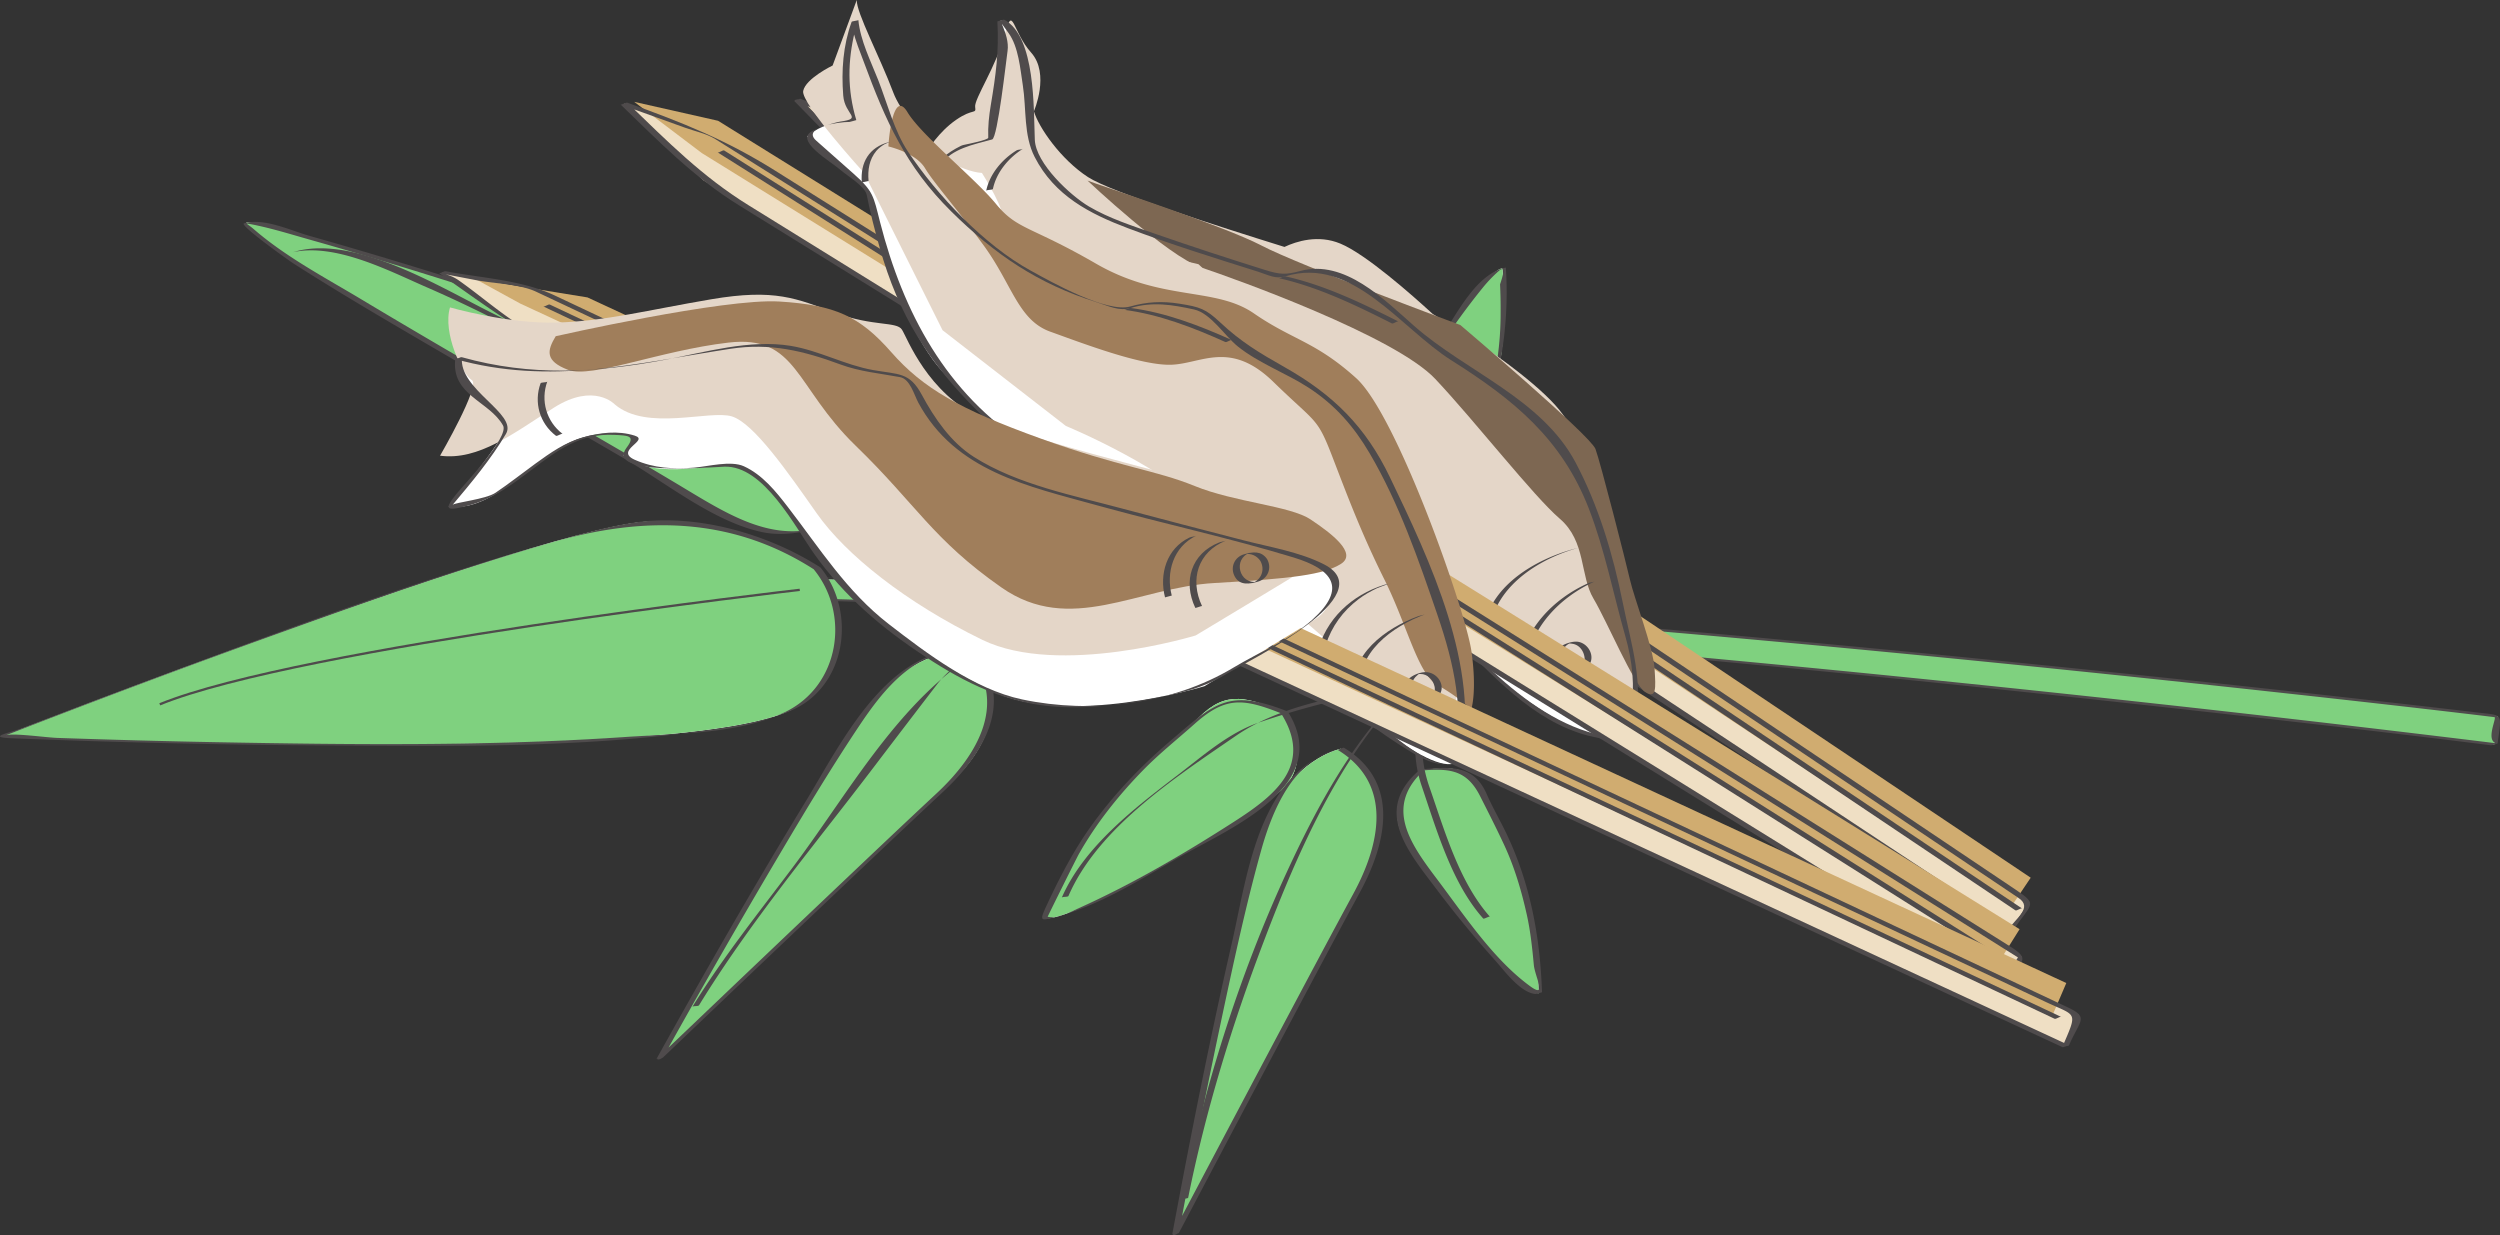
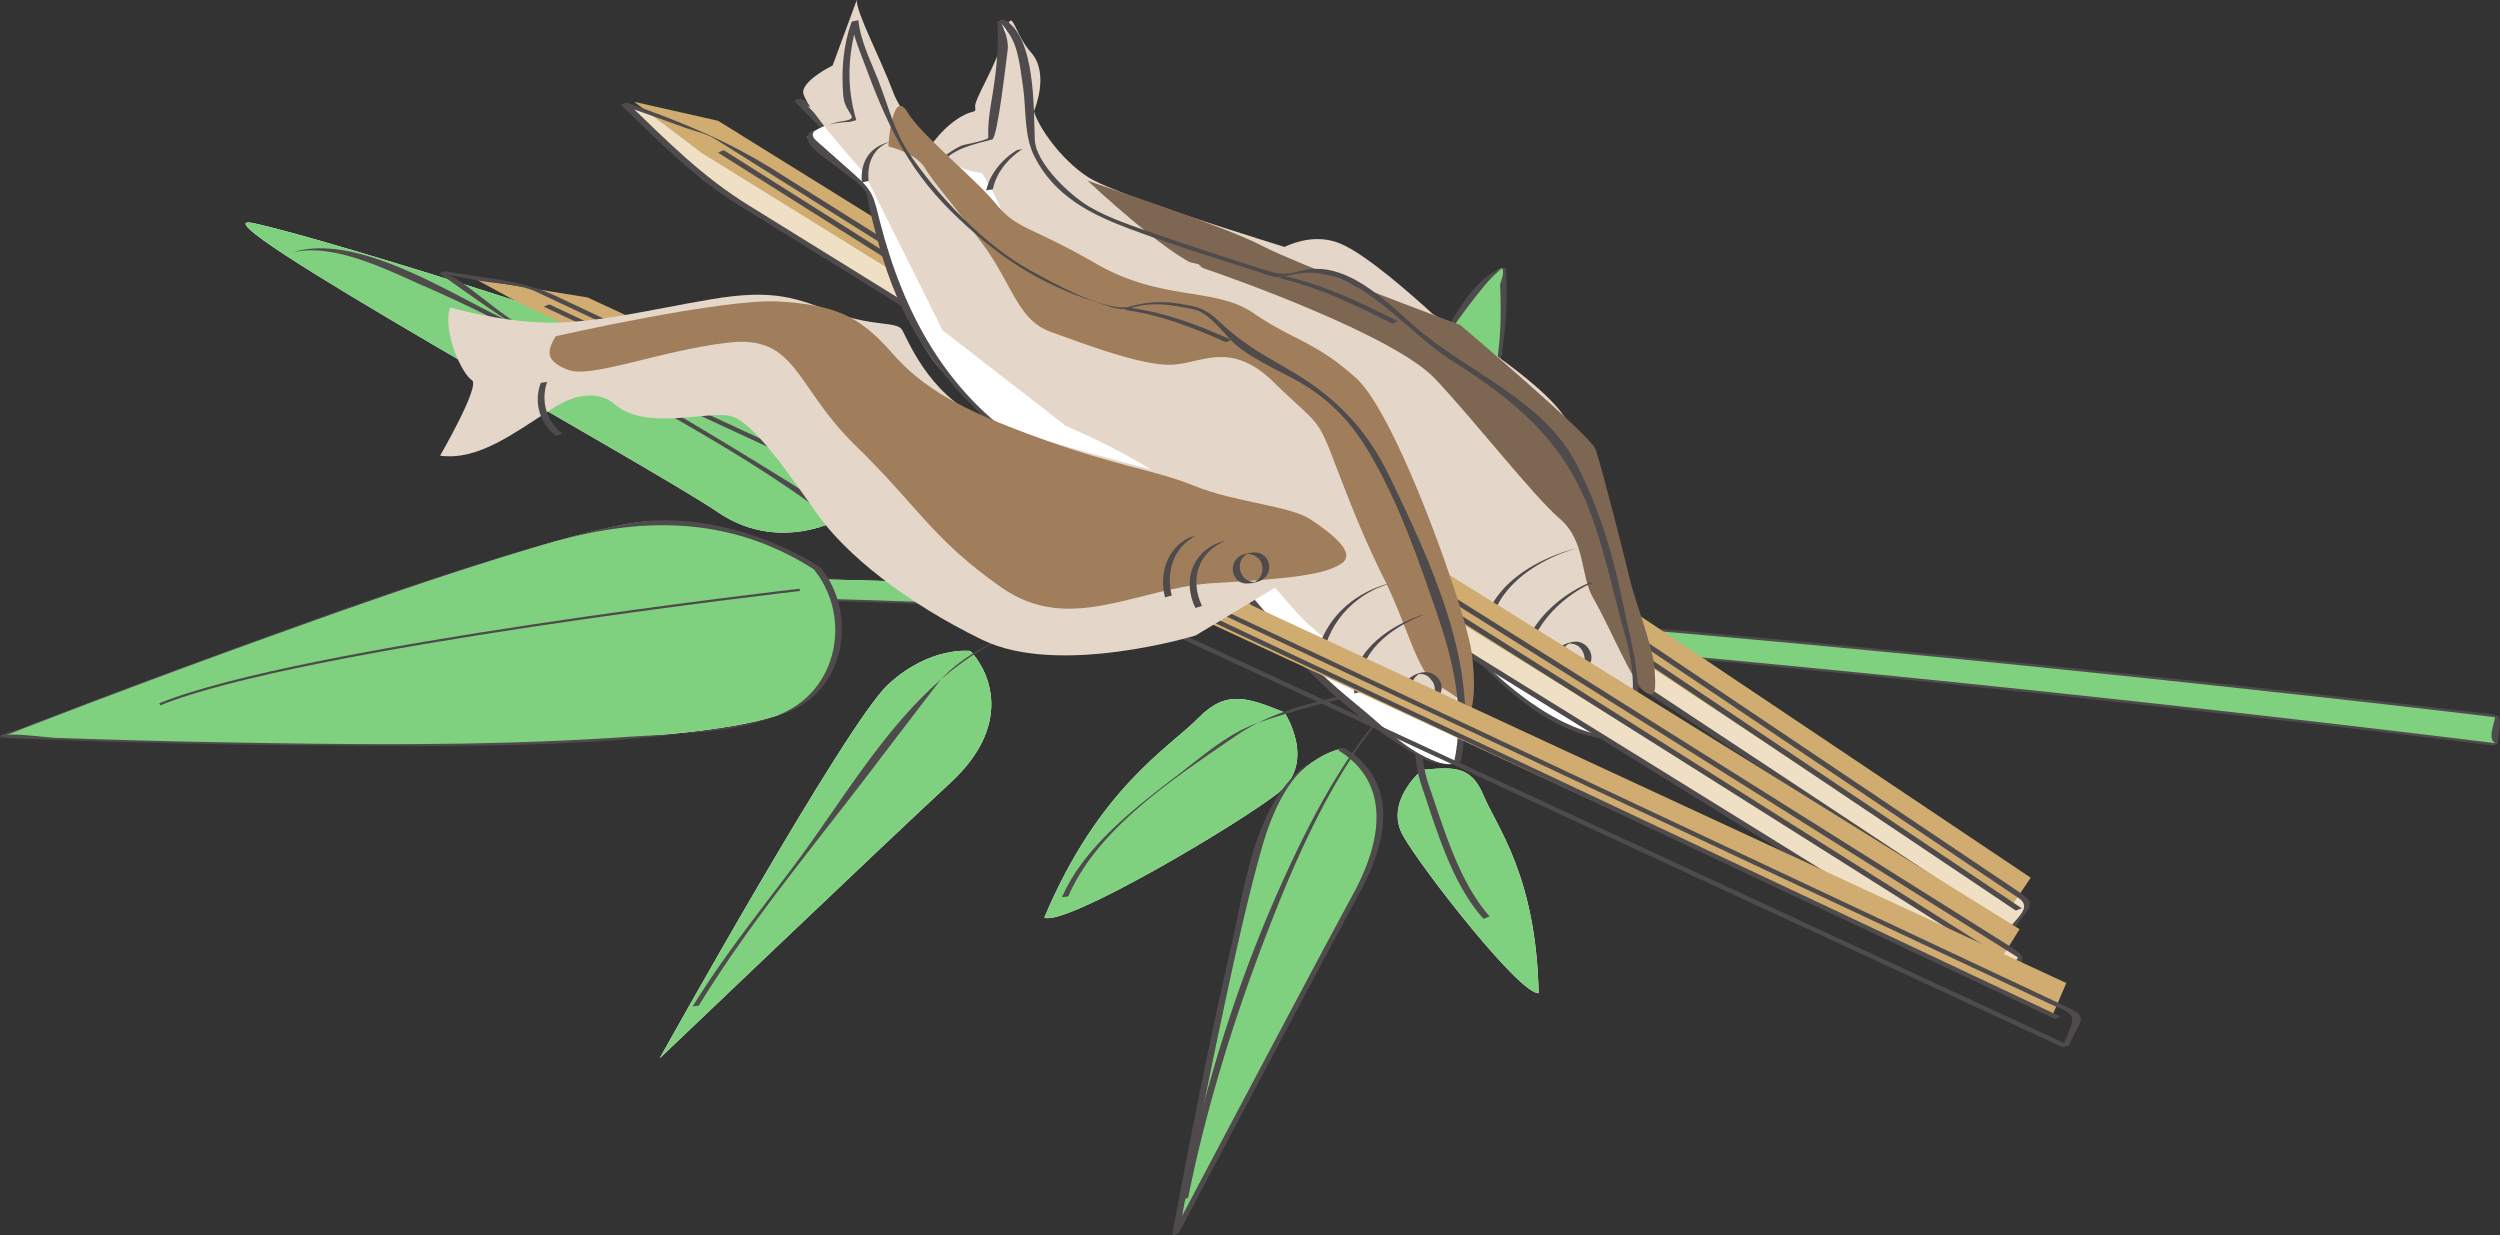
<svg xmlns="http://www.w3.org/2000/svg" width="304.57" height="150.468">
  <rect width="100%" height="100%" fill="#333333" stroke="none" />
  <path fill="#fff" d="m61.3 71.223-1.774 2.355c68.133-4.996 242.59 16.887 244.344 17.11l.43-3.43c-1.758-.223-174.524-21.059-243-16.035" />
  <path fill="#7fd17f" d="m61.3 71.223-1.774 2.355c68.133-4.996 242.59 16.887 244.344 17.11l.43-3.43c-1.758-.223-174.524-21.059-243-16.035" />
  <path fill="#4f4b4c" d="M60.89 71.332c-.586.777-2.59 2.414-.996 2.3a251.34 251.34 0 0 1 4.859-.284c3.848-.196 7.703-.293 11.555-.352 8.511-.133 17.023.004 25.53.242 19.735.551 39.446 1.782 59.13 3.239 36.969 2.734 73.867 6.425 110.703 10.574 10.601 1.195 21.203 2.414 31.785 3.746.082.012.816-.18.824-.219.477-3.777.774-3.394-2.543-3.785-3.691-.438-7.383-.863-11.074-1.281a3467.484 3467.484 0 0 0-41.168-4.418c-39.32-3.996-78.726-7.465-118.203-9.48-23.117-1.18-46.461-2.157-69.582-.5-.277.019-.543.198-.82.218 36.062-2.578 72.703.328 108.68 2.965 36.054 2.644 72.054 6.129 107.992 10.066 8.351.914 16.695 1.852 25.039 2.848.43.055.859.105 1.289.156.351.043-1.215 3.008.363 3.207-.203-.027-.402-.05-.602-.078a3344.241 3344.241 0 0 0-97.844-10.543c-27.53-2.555-55.105-4.758-82.722-6.129-12.395-.617-24.805-1.035-37.219-1.093a429.064 429.064 0 0 0-16.008.218c-2.25.074-4.504.184-6.754.313a172.86 172.86 0 0 0-3.171.21c.406-.03 1.496-1.984 1.777-2.359-.129.176-.684.04-.82.22" />
  <path fill="#fff" d="M99.538 69.238s7.418 8.696-2.062 16.547C87.996 93.637.132 89.758.132 89.758s66.976-26.125 79.285-26.235c11.234-.105 20.121 5.715 20.121 5.715m4.324-6.808s-8.18 5.582-16.46-.067c-8.278-5.648-65.38-37.02-56.56-35.183 8.708 1.82 52.876 15.683 61.5 20.113 8.63 4.43 12.466 9.473 11.52 15.137m52.614 24.36s4.011 6.034-.743 9.8c-4.757 3.762-25.925 16.305-28.507 15.203 6.668-15.82 15.074-20.57 18.812-24.36 3.43-3.48 6.059-2.386 10.438-.644m16.769 7.004s-4.687 3.879-2.289 8.059c2.395 4.18 14.285 19.394 16.496 19.136-.312-14.336-5.101-20.195-6.746-24.148-1.508-3.625-3.75-3.387-7.46-3.047m-55.02-14.484s-4.907-.649-10.032 4.086c-5.12 4.73-27.828 45.542-27.828 45.542s27.977-26.699 35.426-33.578c7.453-6.882 5.012-13.257 2.434-16.05" />
  <path fill="#fff" d="M163.343 91.223s-4.86.945-8.215 7.058c-3.352 6.114-11.914 52.031-11.914 52.031s18.043-34.207 22.922-43.097c4.879-8.895.539-14.168-2.793-15.992" />
  <path fill="#7fd17f" d="M99.538 69.238s7.418 8.696-2.062 16.547C87.996 93.637.132 89.758.132 89.758s66.976-26.125 79.285-26.235c11.234-.105 20.121 5.715 20.121 5.715m4.324-6.808s-8.18 5.582-16.46-.067c-8.278-5.648-65.38-37.02-56.56-35.183 8.708 1.82 52.876 15.683 61.5 20.113 8.63 4.43 12.466 9.473 11.52 15.137m52.614 24.36s4.011 6.034-.743 9.8c-4.757 3.762-25.925 16.305-28.507 15.203 6.668-15.82 15.074-20.57 18.812-24.36 3.43-3.48 6.059-2.386 10.438-.644m16.769 7.004s-4.687 3.879-2.289 8.059c2.395 4.18 14.285 19.394 16.496 19.136-.312-14.336-5.101-20.195-6.746-24.148-1.508-3.625-3.75-3.387-7.46-3.047m-55.02-14.484s-4.907-.649-10.032 4.086c-5.12 4.73-27.828 45.542-27.828 45.542s27.977-26.699 35.426-33.578c7.453-6.882 5.012-13.257 2.434-16.05" />
  <path fill="#7fd17f" d="M163.343 91.223s-4.86.945-8.215 7.058c-3.352 6.114-11.914 52.031-11.914 52.031s18.043-34.207 22.922-43.097c4.879-8.895.539-14.168-2.793-15.992" />
  <path fill="#4f4b4c" d="M85.167 122.46c6.23-10.17 14.094-19.538 21.3-29.023 2.555-3.359 5.118-6.714 7.692-10.062 3.559-4.633 12.004-7.559 17.215-8.902.172-.043.531-.227.7-.192-9.118-1.84-18.9-4.226-26.93-9.043-2.012-1.207-3.454-2.98-5.438-4.238a618.148 618.148 0 0 0-9.934-6.164C80.011 48.902 70.09 43.188 59.858 38.09c-6.183-3.082-16.218-9.258-23.52-7.543-.25.058-.593.168-.792.21 5.25-1.23 11.828 2.235 16.46 4.25 7.817 3.403 15.329 7.516 22.743 11.704 9.629 5.441 19.559 10.898 28.16 17.781 6.34 5.07 15.832 7.031 23.54 8.926 1.23.3 2.468.582 3.706.852.867.19 1.637.078.047.496-2.742.714-5.36 1.757-7.922 2.957-11.59 5.422-18.117 17.824-25.511 27.691-4.23 5.645-8.735 11.242-12.426 17.266.105-.172.71-.04.824-.22m59.586 23.454c2.137-10.633 5.367-21.144 9.226-31.266 5.145-13.5 14.418-35.73 31.157-37.609.277-.031.543-.187.82-.219-15.008 1.684-23.625 17.336-29.297 29.664-5.762 12.532-10.008 26.121-12.73 39.649.023-.117.797-.09.824-.219" />
  <path fill="#4f4b4c" d="M175.796 82.527c-7.535 1.465-15.2 3.008-22.477 5.516-3.648 1.258-6.761 4.027-9.777 6.332-5.238 4.008-11.496 8.773-14.191 14.992.066-.156.75-.055.82-.219 3.621-8.355 13.148-14.52 20.406-19.511 6.664-4.586 16.492-5.352 24.43-6.895.25-.05.594-.176.789-.215M99.128 69.348c4.484 5.46 3.168 14.172-3.457 17.386-5.594 2.711-13.328 2.633-19.414 3.047-16.668 1.14-33.442.946-50.133.633-6.375-.121-12.75-.297-19.121-.516-1.434-.05-5.477-.632-6.309-.308a1398.83 1398.83 0 0 1 33.86-12.653c10.816-3.89 21.683-7.703 32.734-10.874 11.008-3.165 21.754-3.168 31.84 3.285.164.105.664-.32.824-.22-6.394-4.089-15.101-6.597-22.66-5.468-3.625.543-7.195 1.59-10.715 2.586-15.71 4.442-31.086 10.188-46.383 15.86a1559.92 1559.92 0 0 0-17.363 6.558c-1.613.625-4.625 1.149-1.402 1.277 12.562.504 25.129.79 37.699.872 16.215.105 32.84.374 48.906-2.118 2.727-.422 5.535-.992 8.106-2.027 6.996-2.816 8.289-12.086 3.812-17.54-.078-.093-.754.306-.824.22" />
-   <path fill="#4f4b4c" d="M103.452 62.535c-7.351 4.805-13.765.746-20.11-3.07-6.19-3.727-12.476-7.309-18.73-10.93-6.879-3.98-13.758-7.969-20.574-12.058-4.387-2.633-9.191-5.157-13.082-8.524-.812-.7-1.215-.789-.523-.664 2.441.453 4.855 1.215 7.246 1.89 8.656 2.438 17.242 5.15 25.797 7.919 7.894 2.554 15.785 5.168 23.52 8.175 7.405 2.88 17.534 7.907 16.456 17.262.008-.094.809-.11.82-.219 1.086-9.386-9.062-14.343-16.457-17.261-8.082-3.196-16.382-5.867-24.648-8.543-8.441-2.73-16.918-5.367-25.457-7.774-2.332-.66-5.527-2.23-7.98-1.527-.653.187 5.492 4.547 6.023 4.89 6.277 4.02 12.742 7.754 19.176 11.512 7.039 4.106 14.105 8.16 21.144 12.266 5.203 3.035 11.051 7.82 16.985 8.988 3.437.676 8.27-.625 11.214-2.55-.222.148-.593.074-.82.218m52.613 24.363c4 6.348-.789 10.047-5.777 13.247-6.012 3.859-12.273 7.523-18.793 10.464-1.137.512-2.61 1.375-3.86 1.075-.015-.004 3.462-7.043 3.844-7.715 2.118-3.719 4.801-7.082 7.782-10.137 1.968-2.016 4.183-3.773 6.285-5.648 3.777-3.368 5.91-3.102 10.52-1.286.214.086.609-.3.82-.218-7.219-2.848-8.852-1.082-14.371 3.644-3.563 3.047-6.73 6.363-9.48 10.168-2.184 3.016-3.9 6.336-5.473 9.7-.938 2.003-.829 2.003.753 1.605 5.43-1.356 10.48-4.57 15.282-7.324 6.246-3.582 18.976-8.77 13.289-17.793-.051-.075-.782.285-.82.218m16.769 7.004c-5.559 4.868-1.3 9.825 2.113 14.348a130.855 130.855 0 0 0 7.14 8.684c1.138 1.265 3.083 3.968 4.954 4.164.078.008.82-.2.82-.22-.238-6.66-1.379-13-4.207-19.054-.804-1.719-1.773-3.355-2.539-5.094-1.5-3.418-4.164-3.332-7.46-3.046-.282.023-.544.195-.821.218 3.453-.297 5.762-.304 7.46 3.047.993 1.957 1.99 3.922 2.919 5.91 1.289 2.758 2.148 5.668 2.805 8.633.44 1.992.652 4.028.843 6.055.14 1.48 1.676 4.14-.414 2.625-4.496-3.258-8.031-8.633-11.332-13.008-3.281-4.351-6.644-8.941-1.46-13.48-.192.164-.63.05-.821.218M118.636 79.2c-10.313-1.009-16.106 11.284-20.52 18.5-6.297 10.3-12.289 20.8-18.16 31.347.09-.164.672-.078.82-.219a9284.742 9284.742 0 0 1 21.047-20.027c4.352-4.13 8.707-8.262 13.094-12.356 4.996-4.664 8.89-11.156 3.719-17.246-.082-.097-.746.305-.82.219 5.167 6.086 1.28 12.59-3.723 17.246-4.39 4.09-8.739 8.227-13.094 12.356a9768.159 9768.159 0 0 0-14.61 13.894c-1.55 1.48-3.1 2.957-4.656 4.438-.468.445-.937.894-1.41 1.343-.672.645.34.336.504.04 4.68-8.403 9.465-16.747 14.367-25.02 3.059-5.168 6.164-10.317 9.5-15.313 2.977-4.449 7.016-9.578 13.121-8.984.266.027.559-.246.82-.219" />
  <path fill="#4f4b4c" d="M163.737 91.113c-10.336 2.352-11.715 15.278-13.672 23.813-2.703 11.765-5.046 23.629-7.261 35.496.023-.129.75-.09.82-.223 4.52-8.566 9.05-17.125 13.59-25.676 2.816-5.3 5.633-10.601 8.492-15.875 3.254-6.007 4.883-13.406-1.953-17.539-.172-.101-.66.32-.824.223 6.836 4.129 5.218 11.531 1.953 17.535-2.863 5.274-5.672 10.578-8.488 15.875-3.153 5.938-6.297 11.875-9.438 17.817l-3.234 6.125c-.262.492-.524.984-.782 1.48-.312.586.653.215.73-.203a1089.494 1089.494 0 0 1 5.868-29.188c1.242-5.765 2.531-11.53 4.117-17.21 1.324-4.743 3.875-11.004 9.29-12.235.25-.058.597-.172.792-.215m13.157-9.003c-4.352 3.3-5.395 8.624-3.7 13.624 1.817 5.348 3.684 11.887 7.504 16.168.086.102.739-.312.82-.218-3.75-4.207-5.55-10.567-7.374-15.801-1.786-5.125-.95-10.567 3.57-13.992-.207.156-.61.058-.82.218" />
  <path fill="#fff" d="M171.616 61.184s-5.05-3.395-3.082-7.79c1.969-4.398 12.285-20.722 14.508-20.687 1.117 14.297-3.063 20.602-4.305 24.7-1.14 3.761-3.394 3.741-7.12 3.777m-9.598 3.546s-4.93-.46-8.875-6.21c-3.95-5.747-22.747-37.27-22.747-37.27s27.067 18.926 32.809 27.29c5.738 8.358 1.945 14.038-1.187 16.19" />
  <path fill="#7fd17f" d="M171.616 61.184s-5.05-3.395-3.082-7.79c1.969-4.398 12.285-20.722 14.508-20.687 1.117 14.297-3.063 20.602-4.305 24.7-1.14 3.761-3.394 3.741-7.12 3.777m-9.598 3.546s-4.93-.46-8.875-6.21c-3.95-5.747-22.747-37.27-22.747-37.27s27.067 18.926 32.809 27.29c5.738 8.358 1.945 14.038-1.187 16.19" />
  <path fill="#4f4b4c" d="M145.198 32.031c4.961 18.57 17.793 44.574 39.926 44.817.277.004.55-.223.824-.22-22.133-.241-34.969-26.245-39.93-44.816 0-.008-.82.211-.82.22" />
  <path fill="#4f4b4c" d="M172.026 61.074c-4.359-3.094-3.71-6.875-1.402-10.984 2.938-5.23 6.25-10.399 10.035-15.059a17.017 17.017 0 0 1 1.863-1.953c.743-.687.82-.168.227 1.559.055 1.125.078 2.254.07 3.379.02 3.882-.574 7.738-1.593 11.472-.59 2.157-1.461 4.227-2.282 6.301-1.511 3.809-2.41 5.223-6.918 5.285-.277.004-.55.215-.82.219 3.887-.05 6.73-.273 8.121-4.543 2.695-8.285 4.7-15.2 4.129-24.152-.008 0-.012 0-.016.004-3.605.746-5.96 5.675-7.836 8.422-3.722 5.44-12.09 14.816-4.398 20.27.152.108.676-.321.82-.22" />
  <path fill="#4f4b4c" d="M162.429 64.621c-8.559-1.066-13.871-14.062-17.805-20.531a2994.486 2994.486 0 0 1-13.746-22.832c-.152-.258-1.176-.098-.61.3a535.892 535.892 0 0 1 5.723 4.113c4.95 3.618 9.82 7.345 14.57 11.216 7.086 5.773 23.036 18.96 11.047 27.953.207-.156.61-.059.82-.219 11.657-8.746-3.21-21.433-10.16-27.226-6.886-5.739-14.117-11.114-21.46-16.254-.098-.067-.774.297-.82.218 4.39 7.364 8.808 14.711 13.257 22.04 4.012 6.605 9.602 20.351 18.363 21.44.262.032.563-.253.82-.218m14.813 7.781c-4.66-2.847-6.226-8.043-5.039-13.187 1.274-5.504 2.48-12.195 5.856-16.836-.13.176-.692.039-.82.223-3.317 4.554-4.473 11.062-5.766 16.453-1.266 5.277.109 10.605 4.949 13.566.168.106.66-.316.82-.219" />
  <path fill="none" stroke="#4f4b4c" stroke-width=".283" d="M97.433 71.86s-60.856 6.968-77.97 13.945" />
  <path fill="#efdfc4" d="m244.933 113.309 2.296-3.414-138.898-93.317-11.203-4.426 9.414 9.657 138.39 91.5" />
  <path fill="#d0ac70" d="m245.1 110.344 2.297-3.414L109.87 14.766l-11.46-2.848 8.3 6.922 138.39 91.504" />
  <path fill="#4f4b4c" d="M245.347 113.2c2.093-3.118 3.02-2.93.27-4.778-2.911-1.953-5.821-3.906-8.727-5.86l-32.04-21.527-76.835-51.617c-5.594-3.758-11.192-7.52-16.79-11.277-4.187-2.817-8.996-4.246-13.687-6.102-.148-.059-.726.316-.82.219 4.812 4.937 8.941 9.344 14.61 13.094l27.757 18.351C165.343 61.066 191.6 78.43 217.862 95.79c8.887 5.879 17.774 11.754 26.66 17.629.16.105.672-.32.825-.219L120.92 30.934c-3.45-2.286-6.906-4.567-10.356-6.852-1.144-.754-2.707-1.46-3.671-2.45-2.098-2.152-4.2-4.304-6.297-6.456-.938-.961-1.88-1.926-2.817-2.89-.281-.286-1.437-.173-.715.112.766.301 1.532.606 2.297.91 3.121 1.231 6.668 2.114 9.473 3.997l57.008 38.297 56.742 38.12c6.266 4.212 12.531 8.419 18.797 12.63 1.508 1.011 3.015 2.023 4.523 3.039 1.79 1.199-.324 2.453-1.383 4.027.118-.172.7-.04.825-.219" />
  <path fill="#4f4b4c" d="M107.82 18.477c41.269 27.695 82.542 55.398 123.808 83.097 4.637 3.11 9.27 6.219 13.902 9.328.16.106.672-.324.82-.218-41.269-27.7-82.538-55.403-123.808-83.102-4.633-3.105-9.266-6.219-13.902-9.328-.157-.106-.668.324-.82.223" />
  <path fill="#fff" d="M193.944 89.527c-3.004-.547-10.738-5.68-13.543-8.984-2.808-3.3-7.601-7.586-13.675-13.344-6.075-5.758-9.293-5.105-12.536-6.008-3.242-.906-12.097-8.41-14.578-10.101-2.476-1.695-6.129-5.461-6.129-5.461s-7.52-2.922-10.652-4.426c-3.133-1.5-2.7-3.898-2.969-5.808-.27-1.91 3.004-2.86 4.012-3.293 1.008-.438.629-1.747-.242-3.766-.871-2.016-4.305-3.574-4.305-3.574-2.453-.14-6.621-2.762-6.621-2.762s1.336-2.234 3.465-3.703c2.129-1.469 4.773-.676 4.637-1.629-.137-.957.273-4.91 1.289-8.754 1.011-3.844-1.493-7.09.82-4.496 2.316 2.59 2.746 13.824 2.746 13.824.566 1.961 3.262 5.867 6.586 8.02 2.809 1.824 15.61 5.918 23.934 8.511 1.449-.68 4.097-1.53 6.812-.41 3.09 1.278 8.766 6.301 11.254 8.578 6.043 3.633 12.008 7.899 14.902 11.079 5.414 5.945 8.239 21.023 8.239 21.023 3.453 9.93 1.351 12.95 1.324 14.809-.031 1.851-1.774 1.222-4.77.675" />
  <path fill="#e4d6c8" d="M194.241 85.84c-3-.55-10.738-5.684-13.543-8.985-2.8-3.3-7.601-7.585-13.672-13.347-6.074-5.754-9.293-5.106-12.535-6.008-3.242-.902-12.097-8.41-14.578-10.102-2.48-1.691-6.129-5.457-6.129-5.457l-10.656-4.43-2.965-5.804s.742-4.574 1.754-5.008c1.008-.433-2.29-5.629-2.29-5.629-2.452-.136-6.62-2.757-6.62-2.757s1.336-2.235 3.465-3.708c2.125-1.468 2.465-.625 2.328-1.582-.137-.953 2.582-4.953 3.597-8.796 1.012-3.848.91-.407 3.227 2.183 2.316 2.594.336 7.145.336 7.145.574 1.96 3.266 5.863 6.59 8.02 2.812 1.823 15.61 5.917 23.933 8.507 1.446-.68 4.098-1.535 6.809-.406 3.094 1.273 8.773 6.297 11.258 8.578 6.047 3.629 12.004 7.894 14.898 11.074 5.422 5.95 8.242 21.027 8.242 21.027 3.45 9.93 1.352 12.95 1.32 14.805-.027 1.852-1.773 1.227-4.769.68" />
  <path fill="#7d6752" d="M132.487 22s9.778 9.227 13.864 10.59c4.09 1.37 23.574 8.34 28.507 13.578 4.93 5.238 11.954 14.273 15.168 17.027 3.215 2.754 2.446 6.957 4.11 9.739 1.656 2.78 4.894 10.5 6.285 11.37 1.39.88 1.308-.378 1.148-2.886-.16-2.508-2.472-8.508-2.988-10.77-.52-2.265-3.59-14.289-4.21-15.957-.63-1.66-16.454-15.09-16.454-15.09s-19.73-7.324-24.254-9.699c-4.527-2.375-19.734-7.328-21.176-7.902" />
  <path fill="#4f4b4c" d="M124.44 33.625c1.637 3.324 3.438 7.348 6.262 9.824.121.106.707-.324.82-.222-2.82-2.477-4.625-6.5-6.261-9.82-.024-.055-.797.265-.82.218m-.61-15.293c-1.754 1.082-3.258 2.867-3.684 4.906.024-.12.793-.09.82-.222.427-2.036 1.93-3.82 3.684-4.903-.226.14-.586.078-.82.219m67.766 48.586c-4.559 1.281-9.72 4.293-10.785 9.238.023-.12.792-.09.82-.222 1.043-4.82 6.07-7.907 10.547-9.164.308-.086-.485.12-.582.148m1.922 4.122c-4.266 1.874-8.051 5.753-8.434 10.546.008-.09.816-.121.824-.219.38-4.793 4.164-8.672 8.43-10.547-.254.114-.563.11-.82.22m-2.629 10.991c.773.094 1.82-.191 2.41-.695 1.183-1.008.414-2.809-.926-3.125-.719-.172-1.875.23-2.414.691-1.176 1.008-.41 2.805.93 3.13.246.058.582-.282.82-.223-.863-.207-1.418-.852-1.496-1.735-.04-.46.168-.902.441-1.258.114-.148.27-.257.426-.363.195-.101.219-.117.074-.055a1.86 1.86 0 0 1 .395.032c.87.109 1.426.918 1.5 1.734.039.46-.164.902-.442 1.254-.113.152-.273.262-.425.367-.196.098-.223.117-.079.05a1.67 1.67 0 0 1-.394-.027c-.262-.03-.563.254-.82.223m-20.508-42.855c-4.371-2.203-8.992-4.446-13.79-5.512-.245-.059-.577.274-.82.219 4.793 1.07 9.418 3.308 13.786 5.512.195.097.636-.313.824-.22" />
  <path fill="#4f4b4c" d="M194.354 89.414c-9.882-2.566-17.402-13.11-24.507-19.77-3.961-3.714-7.504-7.062-12.97-8.09-4.245-.796-7.429-3.394-10.823-5.964-3.39-2.57-6.899-5.086-10.024-7.977-2.758-2.55-5.46-3.39-9-4.855-3.246-1.348-9.472-4.653-6.062-9.078 1.136-1.477 3.707-.871 3.902-2.977.254-2.742-2.848-4.848-4.871-5.926-1.625-.867-3.715-1.156-5.434-2.05-1.843-.961-1.421-1.004-.12-2.602 1.706-2.102 4.003-2.46 6.429-3.137.672-.191 1.715-9.726 1.875-10.781.328-2.137-1.781-4.805.129-2.172 1.21 1.676 1.418 4.356 1.726 6.324.461 2.934.079 6.102 1.45 8.77 2.418 4.719 6.707 6.918 11.39 8.684 5.207 1.964 10.535 3.617 15.84 5.292 1.254.395 2.094.93 3.297.563 8.18-2.516 14.02 6.312 20.262 10.246 7.601 4.79 13.441 9.578 16.726 18.059 1.953 5.043 2.977 10.406 4.457 15.593.848 2.965 1.18 6.086.676 9.137-.543 3.293-.781 3.402-4.348 2.711-.253-.047-.574.27-.824.223 1.598.308 5.086 1.492 5.594-.899 1.191-5.59-.336-9.933-1.445-15.414-1.184-5.836-2.926-11.687-5.719-16.96-4.129-7.798-13.356-11.094-19.672-16.653-3.68-3.238-8.492-8.145-13.863-6.703-1.762.472-2.442.465-4.317-.125-4.511-1.414-9.007-2.875-13.468-4.434-2.688-.937-5.516-1.844-7.98-3.297-2.243-1.324-6.47-5.234-6.59-8.12-.157-3.7.12-12.61-3.739-14.641-.059-.028-.82.218-.82.222.203 3.653-.188 6.516-.801 10.168-.219 1.313-.367 2.664-.313 3.996.012.27-2.57.786-2.62.797-.227.055-.497.09-.704.192-1.758.859-2.945 1.957-4.172 3.464-.933 1.149-.308 1.075.844 1.72 2.285 1.277 4.797 1.605 7 2.952 2.813 1.723 4.809 5.442 1.168 6.93-3.402 1.39-2.894 5.246-.785 7.66 1.871 2.137 6.723 3.172 9.285 4.2 4.344 1.738 7.535 5.488 11.254 8.363 4.758 3.675 9.152 7.734 15.184 8.87 8.043 1.513 14.457 9.915 20.003 15.388 4.856 4.789 9.762 10.523 16.676 12.324.242.062.59-.282.824-.223" />
  <path fill="#efdfc4" d="m244.07 120.02 2.19-3.489L87.344 16.7 76.01 12.617l9.707 9.36 158.351 98.043" />
  <path fill="#d0ac70" d="m243.858 116.688 2.184-3.485L87.483 14.715l-10.222-2.309 8.238 6.242 158.36 98.04" />
  <path fill="#4f4b4c" d="M244.483 119.906c1.875-2.988 2.98-2.984.329-4.652l-8.098-5.086c-10.164-6.387-20.332-12.77-30.496-19.156-26.989-16.957-53.98-33.91-80.969-50.867L94.487 20.82c-5.988-3.761-11.261-5.86-18.066-8.312-.156-.055-.723.316-.82.219 4.757 4.59 8.898 8.859 14.449 12.3 8.656 5.356 17.308 10.711 25.96 16.07 26.903 16.653 53.802 33.31 80.7 49.965 15.652 9.688 31.3 19.38 46.95 29.067.167.105.66-.32.823-.223-42.32-26.199-84.64-52.402-126.96-78.601-8.778-5.434-17.555-10.867-26.329-16.301-5.66-3.504-9.851-7.75-14.71-12.434.109.102-1.454-.047-.126.43l1.918.691 5.172 1.864c1.188.43 2.617.715 3.696 1.39 1.707 1.075 3.418 2.145 5.125 3.22 8.82 5.542 17.644 11.081 26.464 16.624l127.11 79.852c.011.008-1.973 3.152-2.184 3.488.11-.172.711-.043.824-.223" />
  <path fill="#4f4b4c" d="M87.417 18.559a2255065.02 2255065.02 0 0 0 156.613 98.82c.164.105.66-.317.82-.219-42.183-26.617-84.363-53.23-126.542-79.847L88.238 18.34c-.165-.106-.66.32-.821.219" />
  <path fill="#fff" d="M177.542 92.863s1.523-6.64-.332-12.828c-1.852-6.187-8.035-24.472-13.293-29.597-5.258-5.118-11.277-6.918-13.328-8.844l-4.094-3.852s-6.933-1.84-9.148-.113c0 0-9.664-2.27-14.078-5.828-4.41-3.559-12.329-10.633-13.961-14.98-1.633-4.344-5.211-12.747-5.145-14.266 0 0-2.422 6.293-.25 12.191 0 0-3.351-.156-5.578 1.879l7.621 6.754s2.934 16.004 9.352 22.398c6.425 6.395 7.863 8.293 15.03 11.672 7.169 3.38 12.579 5.153 18.395 11.52 5.809 6.367 9.254 11.101 11.606 13.043 2.351 1.937 13.754 12.832 17.203 10.851" />
  <path fill="#e4d6c8" d="M177.058 87.313s1.523-6.645-.332-12.833c-1.852-6.183-8.036-24.472-13.293-29.593-5.258-5.121-11.278-6.922-13.325-8.848-2.05-1.922-4.097-3.848-4.097-3.848s-6.934-1.843-9.149-.113c0 0-9.66-2.273-14.074-5.832-4.414-3.558-12.332-10.633-13.96-14.976-1.634-4.348-4.516-9.747-4.45-11.27l-2.941 7.98s-3.274 1.575-3.586 3.094c-.317 1.52 7.414 9.985 7.414 9.985l9.562 19.168 15.027 11.668s12.583 5.152 18.391 11.523c5.813 6.363 9.258 11.102 11.613 13.039 2.348 1.938 13.754 12.832 17.2 10.856" />
  <path fill="#a07e5b" d="M108.233 17.84s3.32.762 4.457 2.644c1.133 1.887 3.75 4.75 7.196 9.48 3.445 4.74 4.164 9.04 8.066 10.442 3.902 1.399 11.098 4.168 14.766 4.028 3.668-.137 7.156-3.028 12.418 2.093 5.258 5.125 5.297 4.211 7.207 9.18 1.91 4.965 3.539 9.316 6.336 14.934 2.793 5.62 4.05 11.472 6.433 12.804a24.92 24.92 0 0 1 4.137 2.934s.707-2.102.016-7.016c-.692-4.914-9.059-28.789-14.04-33.289-4.984-4.496-7.726-4.625-12.46-7.89-4.73-3.27-11.223-1.43-19.246-6.067-8.028-4.64-9.579-4.097-12.18-7.273-2.602-3.168-9.078-8.344-10.781-11.172-1.7-2.82-2.27 2.95-2.325 4.168" />
  <path fill="#4f4b4c" d="M108.272 17.316c-2.363.618-3.492 2.457-3.277 4.93-.004-.043.824-.164.82-.219-.117-1.324.082-2.613.957-3.656.266-.312.602-.566.95-.777.3-.18 1.285-.465.136-.16.125-.032.918-.25.414-.118m41.817 24.122c-3.895-1.754-8.078-3.368-12.332-3.915-.262-.035-.563.25-.82.22 4.253.546 8.433 2.16 12.328 3.917.207.09.625-.308.824-.222m19.273 29.602c-4.004 1.034-7.375 3.733-8.672 7.757.047-.14.774-.07.82-.223.739-2.285 2.098-4.14 4.009-5.586.687-.523 1.449-.949 2.226-1.32.305-.145 2.059-.73 1.04-.469.097-.023.89-.238.577-.16m3.398 4.039c-3.894 1.43-8.53 4.727-7.753 9.41-.004-.023.828-.187.82-.218-.777-4.684 3.86-7.985 7.754-9.41-.262.093-.555.12-.82.218m.121 10.688c.8-.008 1.793-.297 2.332-.903 1.035-1.16.031-2.84-1.344-2.972-.758-.075-1.84.355-2.328.898-1.04 1.16-.035 2.836 1.34 2.977.265.023.562-.246.824-.223-.887-.09-1.527-.648-1.723-1.516-.101-.453.043-.918.27-1.304.094-.164.234-.293.371-.418.258-.235.207-.192.426-.196.875-.008 1.539.715 1.719 1.516.105.453-.043.918-.266 1.309-.094.164-.238.293-.375.418-.254.234-.207.191-.422.191-.277.004-.55.219-.824.223" />
  <path fill="#4f4b4c" d="M177.952 92.754c2.453-11.461-3.758-24.484-8.621-34.61-2.957-6.16-6.883-10.054-12.871-13.437-2.953-1.668-5.297-3.07-7.785-5.41-1.797-1.692-2.5-1.899-4.973-2.297-2.113-.34-3.988-.238-6 .336-2.848.816-9.55-2.941-12.148-4.375-5.657-3.113-11.407-9.18-14.946-14.504-1.68-2.527-2.515-5.898-3.62-8.707-.9-2.29-2.184-4.828-2.415-7.309.008.067-.785.13-.82.22-1.047 2.89-1.262 5.937-1.024 8.98.192 2.414 2.465 2.77-.359 3.172-.43.058-1.242.32-1.394.363-.7.183-1.118.387-1.868.715-2.586 1.132 2.102 3.757 3.336 4.851.774.684 2.946 1.95 3.153 3.02.418 2.152.972 4.273 1.566 6.383 2.316 8.234 5.969 14.046 12.012 20.011 5.703 5.633 12.883 8.078 19.86 11.715 8.382 4.367 13.39 12.484 19.726 19.16 3.914 4.125 8.851 8.082 13.746 10.93 1.824 1.062 3.523 1.535 5.445.793-.262.101-.558.117-.824.223-2.926 1.128-8.879-4.688-10.809-6.27-3.117-2.547-6.191-5.184-8.84-8.219-4.789-5.484-9.109-11.406-15.257-15.46-5.371-3.548-11.715-5.305-17.13-8.794-9.84-6.347-15.054-16.152-17.874-27.164-.82-3.21-.785-3.742-3.262-5.937l-4.508-3.992c-1.836-1.625 2.707-2.297 4.055-2.286.082 0 .816-.23.82-.222-1.105-3.684-1.07-7.203-.148-10.922.433-1.73-.446-.902-.242-.008.293 1.312.84 2.59 1.304 3.844 2.653 7.187 5.125 12.746 10.637 18.199 5.328 5.266 10.602 8.848 17.773 11.09 1.352.422 2.707 1.117 4.098.691 2.625-.808 5.078-.402 7.719.176 2.02.437 3.75 3.219 5.308 4.48 2.551 2.07 5.965 3.286 8.723 5.094 3.188 2.094 5.438 4.676 7.348 7.918 3.61 6.129 6.008 13.074 8.297 19.781 2.02 5.907 3.328 11.746 1.988 18 .027-.12.793-.09.824-.222" />
-   <path fill="#efdfc4" d="m251.66 127.453 1.616-3.785L65.718 35.43 53.89 33.152l11.043 7.743 186.726 86.558" />
  <path fill="#d0ac70" d="m250.112 123.547 1.621-3.785L71.57 36.234l-13.582-2.203 5.403 2.957 186.722 86.559" />
  <path fill="#4f4b4c" d="M252.07 127.34c1.308-3.055 2.495-3.367-.196-4.633-2.648-1.246-5.3-2.496-7.953-3.742-10.172-4.785-20.344-9.57-30.516-14.36-28.922-13.605-57.84-27.21-86.761-40.816-15.844-7.457-31.688-14.91-47.528-22.363-3.851-1.809-7.699-3.621-11.547-5.434-4.047-1.902-8.914-2.113-13.27-2.949-.183-.035-.687.316-.823.223 5.195 3.636 9.957 7.234 15.671 9.882 8.582 3.977 17.165 7.957 25.75 11.934l85.008 39.41 71.344 33.07c.2.094.625-.312.82-.222a2246534.44 2246534.44 0 0 1-133.414-61.844C101.038 57.332 83.425 49.164 65.808 41c-3.532-1.637-6.75-4.621-9.93-6.848-.969-.68-1.89-.789-2.035-.82 1.386.27 2.773.535 4.16.8 2.207.427 5.285.454 7.328 1.415 4.652 2.191 9.3 4.379 13.953 6.566 51.965 24.45 103.93 48.895 155.89 73.344l13.981 6.574c3.89 1.832 3.996 1.082 2.094 5.531.066-.156.75-.054.82-.222" />
  <path fill="#4f4b4c" d="M66.175 37.328c44.379 20.918 88.765 41.836 133.144 62.758l50.977 24.023c.2.094.629-.308.82-.218-44.383-20.918-88.765-41.836-133.148-62.758L66.995 37.109c-.2-.093-.629.309-.82.22" />
-   <path fill="#fff" d="M55.874 43.629s7.05 2.039 13.063 1.848c6.007-.192 10.945-1.504 18.757-2.832 7.813-1.329 10.403-.079 15.094 1.644 4.695 1.719 7.504 1.031 8.156 2.059.649 1.03 3.102 7.773 9.707 10.812 6.61 3.04 32.418 9.094 37.371 10.653 4.954 1.558 5.18 2.496 4.735 3.5-.45 1.003-.664 2.94-2.473 4.082-1.8 1.14-13.562 8.207-13.562 8.207s-16.614 5.082-25.973.539c-9.36-4.543-16.656-10.391-20.168-15.387-3.516-4.988-7.68-11.012-10.363-11.84-2.688-.828-10.367 1.86-14.254-1.453l1.57-2.074s-4.437-1.887-9.332 1.203c-4.894 3.094-8.82 7.734-13.539 7.11 0 0 8.008-9.497 6.934-10.145-1.168-.707-6.645-4.817-5.723-7.926" />
  <path fill="#e4d6c8" d="M54.823 37.45s7.051 2.034 13.059 1.847c6.008-.192 10.949-1.508 18.758-2.836 7.812-1.328 10.402-.082 15.101 1.64 4.692 1.723 7.496 1.032 8.145 2.063.656 1.031 3.11 7.773 9.715 10.813 6.605 3.039 32.414 9.09 37.367 10.652 4.949 1.558 5.18 2.496 4.734 3.5-.45 1.004-.668 2.945-2.469 4.082-1.804 1.14-13.566 8.203-13.566 8.203s-16.617 5.086-25.977.543c-9.359-4.547-16.652-10.395-20.164-15.383-3.515-4.996-7.675-11.015-10.363-11.844-2.687-.828-10.363 1.856-14.254-1.453 0 0-2.515-2.715-7.414.38-4.898 3.093-9.164 6.484-13.883 5.859 0 0 4.953-8.551 3.88-9.2-1.169-.707-3.595-5.761-2.669-8.867" />
  <path fill="#a07e5b" d="M67.702 40.96s20.5-4.647 27.254-4.226c6.754.422 9.762 1.766 13.629 6.172 3.867 4.41 8.367 6.973 18.172 10.512 9.808 3.543 13.945 3.816 18.805 5.797 4.855 1.98 11.609 2.402 14.101 4.066 2.496 1.672 5.762 4.117 3.7 5.418-2.06 1.305-5.993 1.801-15.391 2.328-9.399.532-17.582 6.414-25.973.54-8.395-5.872-10.324-10.067-17.754-17.266-7.433-7.203-7.105-13.54-15.504-12.563-8.394.977-16.683 4.407-19.531 3.32-2.848-1.085-2.563-2.347-1.508-4.097" />
  <path fill="#4f4b4c" d="M144.901 65.492c-2.777 1.336-3.699 4.45-2.968 7.285 0 .004.82-.21.82-.222-.73-2.832.195-5.946 2.969-7.282-.25.118-.567.098-.82.22m3.624.597c-3.414 1.344-4.43 4.75-2.906 7.965.028.05.8-.262.82-.223-1.523-3.21-.507-6.621 2.907-7.96-.262.1-.559.116-.82.218m5.015 2.238c.605 1.063.137 2.32-1.016 2.727.23-.063.465-.125.7-.192-.051.016-.102.028-.157.043.043-.011.082-.023.121-.03-2.23.366-3.043-2.79-.902-3.544-.234.067-.469.129-.703.192.05-.012.105-.024.156-.04-.039.012-.082.02-.12.032.776-.13 1.472.164 1.921.812.059.082.77-.293.82-.219-.715-1.03-1.73-.882-2.777-.59-1.227.34-1.766 1.66-1.133 2.762.613 1.078 1.797.864 2.774.59 1.226-.34 1.77-1.66 1.136-2.762-.035-.07-.785.274-.82.22" />
-   <path fill="#4f4b4c" d="M55.464 43.742c11.574 3.25 22 .512 33.535-1.25 4.824-.738 8.898.246 13.379 1.906 2.375.88 4.805 1.09 7.266 1.547 1.23.223 1.722 2.16 2.226 3.098 4.516 8.379 13.348 10.18 21.793 12.523 7.953 2.207 16.055 3.946 23.95 6.356 4.667 1.43 6.6 3.672 2.261 7.582-2.64 2.383-6.602 4.016-9.64 5.848-7.43 4.472-17.223 5.656-25.72 3.855-5.843-1.238-11.597-5.59-16.23-9.172-5.137-3.969-8.379-9.176-12.289-14.25-1.473-1.918-3.125-3.96-5.367-4.98-1.602-.73-4.383.027-6.047.164-2.527.207-4.914.078-7.246-.953-2.559-1.137 1.852-2.36-.004-2.942-2.047-.648-4.242-.37-6.266.196-2.226.617-4.02 1.898-5.859 3.23-1.621 1.176-3.18 2.418-4.844 3.535-1.199.805-4.972 1.176-5.226 1.477 2.312-2.746 4.664-5.563 6.504-8.653 1.46-2.46-5.809-5.425-5.356-9.336-.012.094-.809.11-.82.22-.516 4.425 4.152 5.109 5.82 8.093.785 1.406-4.828 7.281-5.68 8.336-1.62 2-1.183 2.117 1.457 1.418 2.961-.781 5.313-2.54 7.727-4.371 3.125-2.371 5.867-4.438 10.055-4.239 1.777.086 2.59.11 1.496 1.555-2.64 3.488 10.031 2.395 11.906 2.32 4.773-.187 8.637 7.364 10.95 10.63 3.644 5.14 8.21 9.015 13.464 12.472 5.008 3.297 9.984 5.742 16.004 6.14 4.645.31 9.379-.46 13.91-1.433 2.672-.578 4.598-1.2 6.934-2.601 2.64-1.59 19.066-9.56 11.816-13.297-2.96-1.528-6.687-2.125-9.89-2.957-4.875-1.266-9.75-2.516-14.614-3.825-6.035-1.629-12.84-2.93-18.183-6.324-2.793-1.777-4.793-4.7-6.332-7.558-1.504-2.79-2.778-2.457-5.942-3.02-3.457-.617-6.57-2.379-10.054-2.95-4.977-.808-10.352.766-15.204 1.684-8.468 1.602-16.433 2.059-24.82-.293-.238-.07-.59.286-.82.22" />
  <path fill="#4f4b4c" d="M68.546 52.867c-1.98-1.508-2.711-4.062-1.871-6.387-.051.145-.766.063-.82.22-.84 2.323-.114 4.878 1.87 6.386.141.11.688-.32.82-.219" />
</svg>